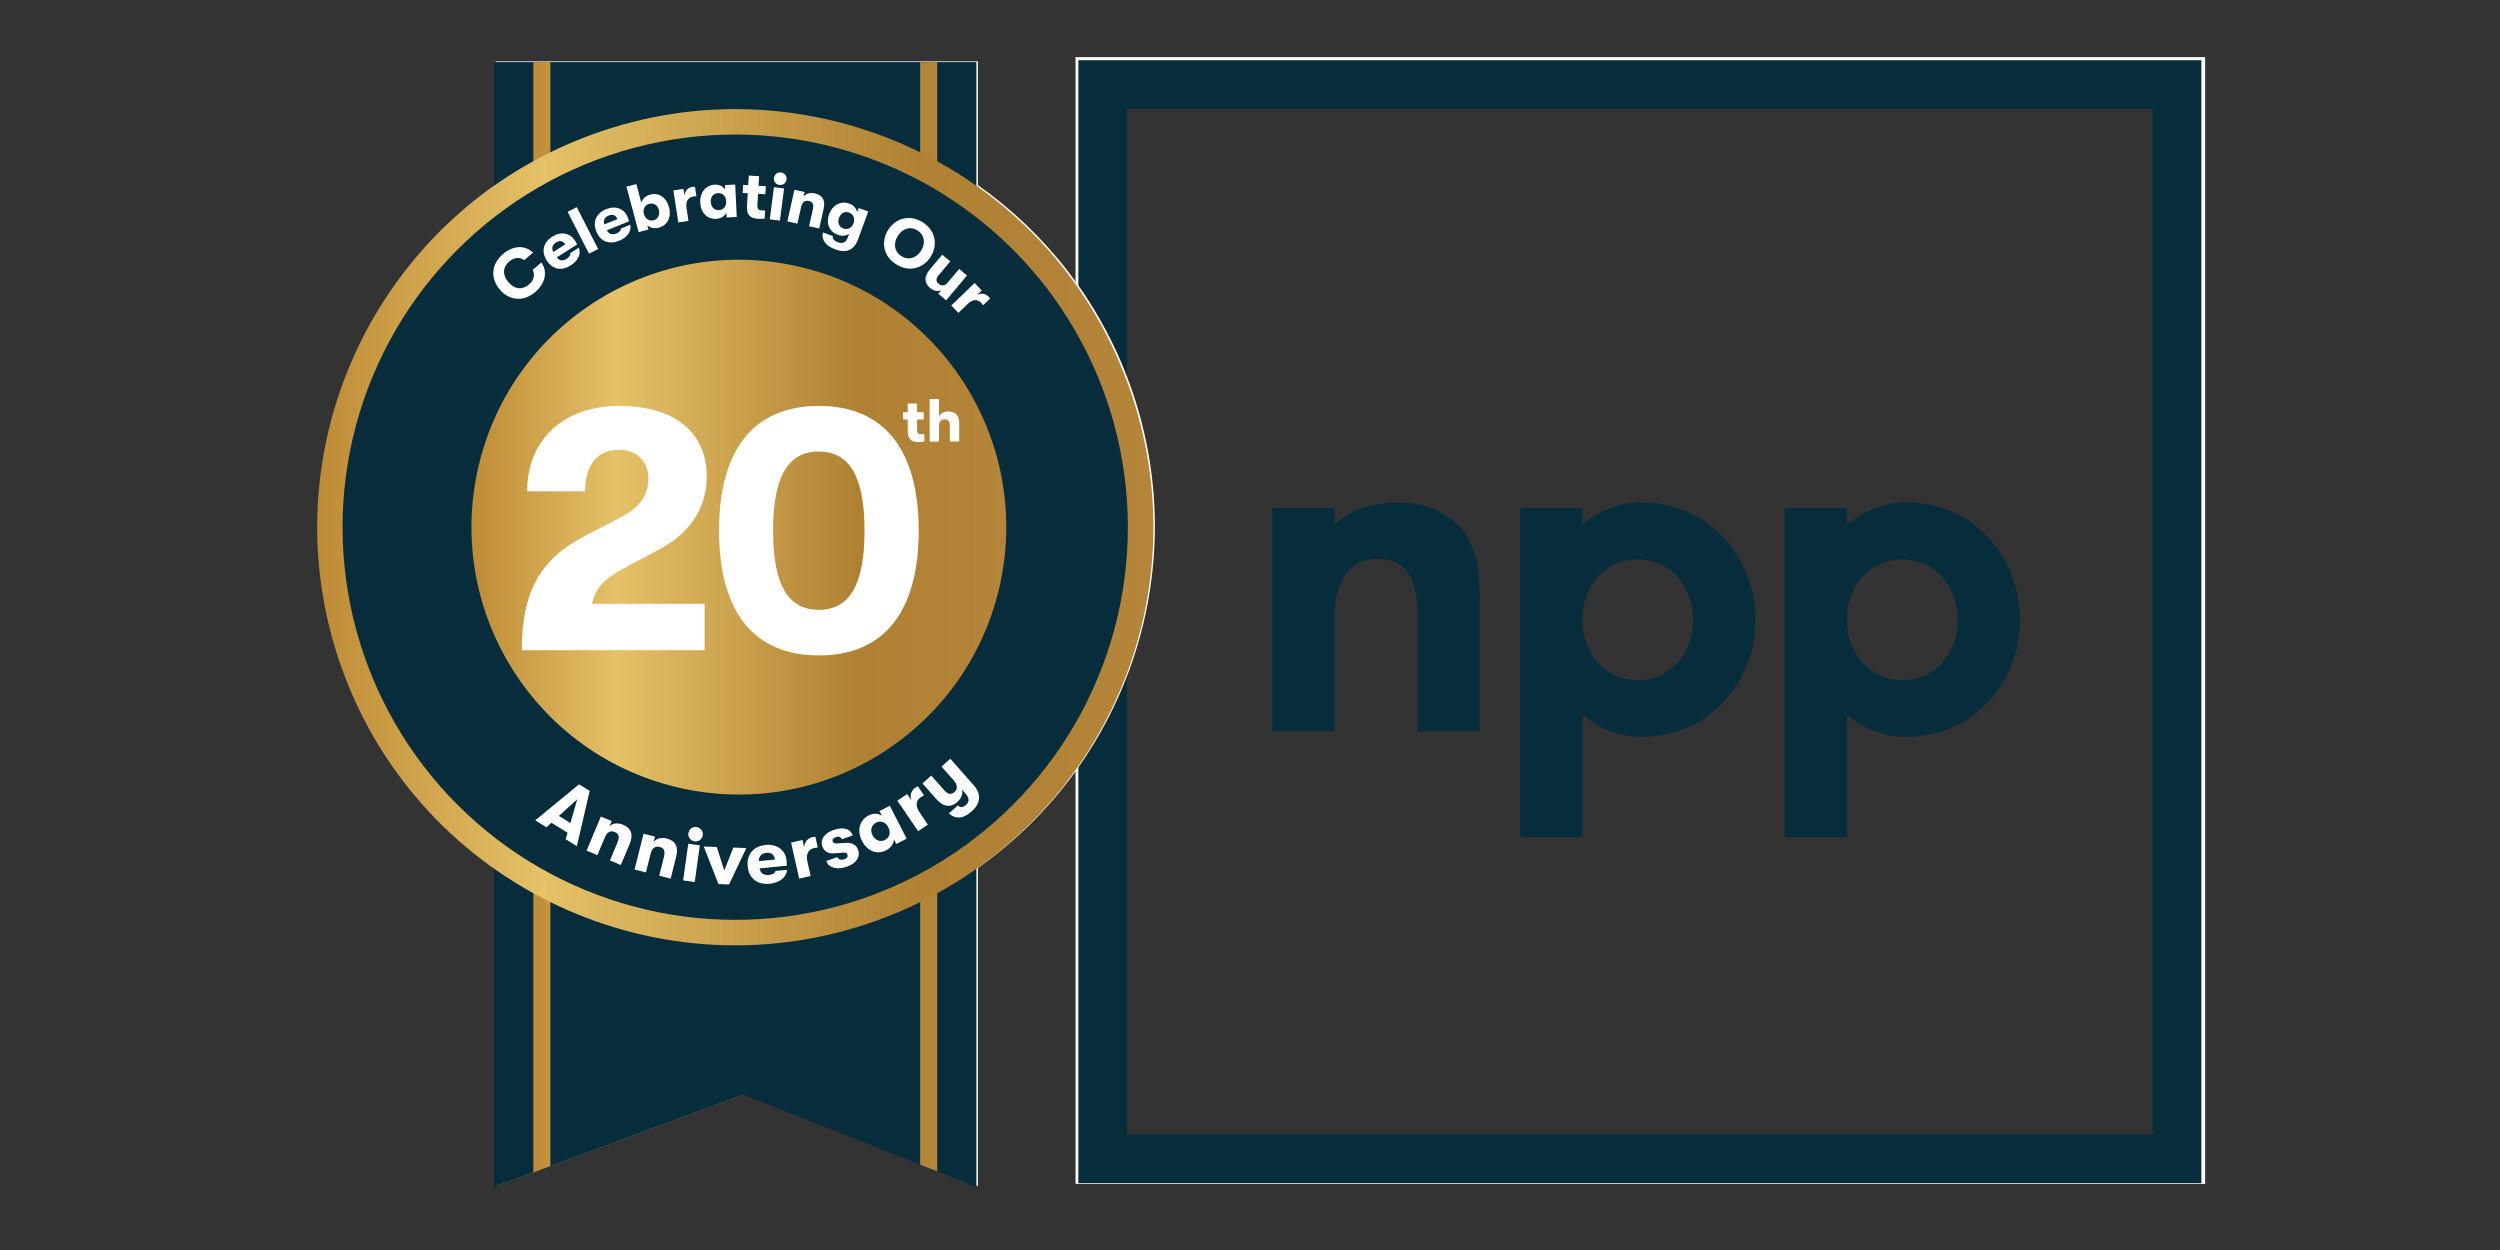
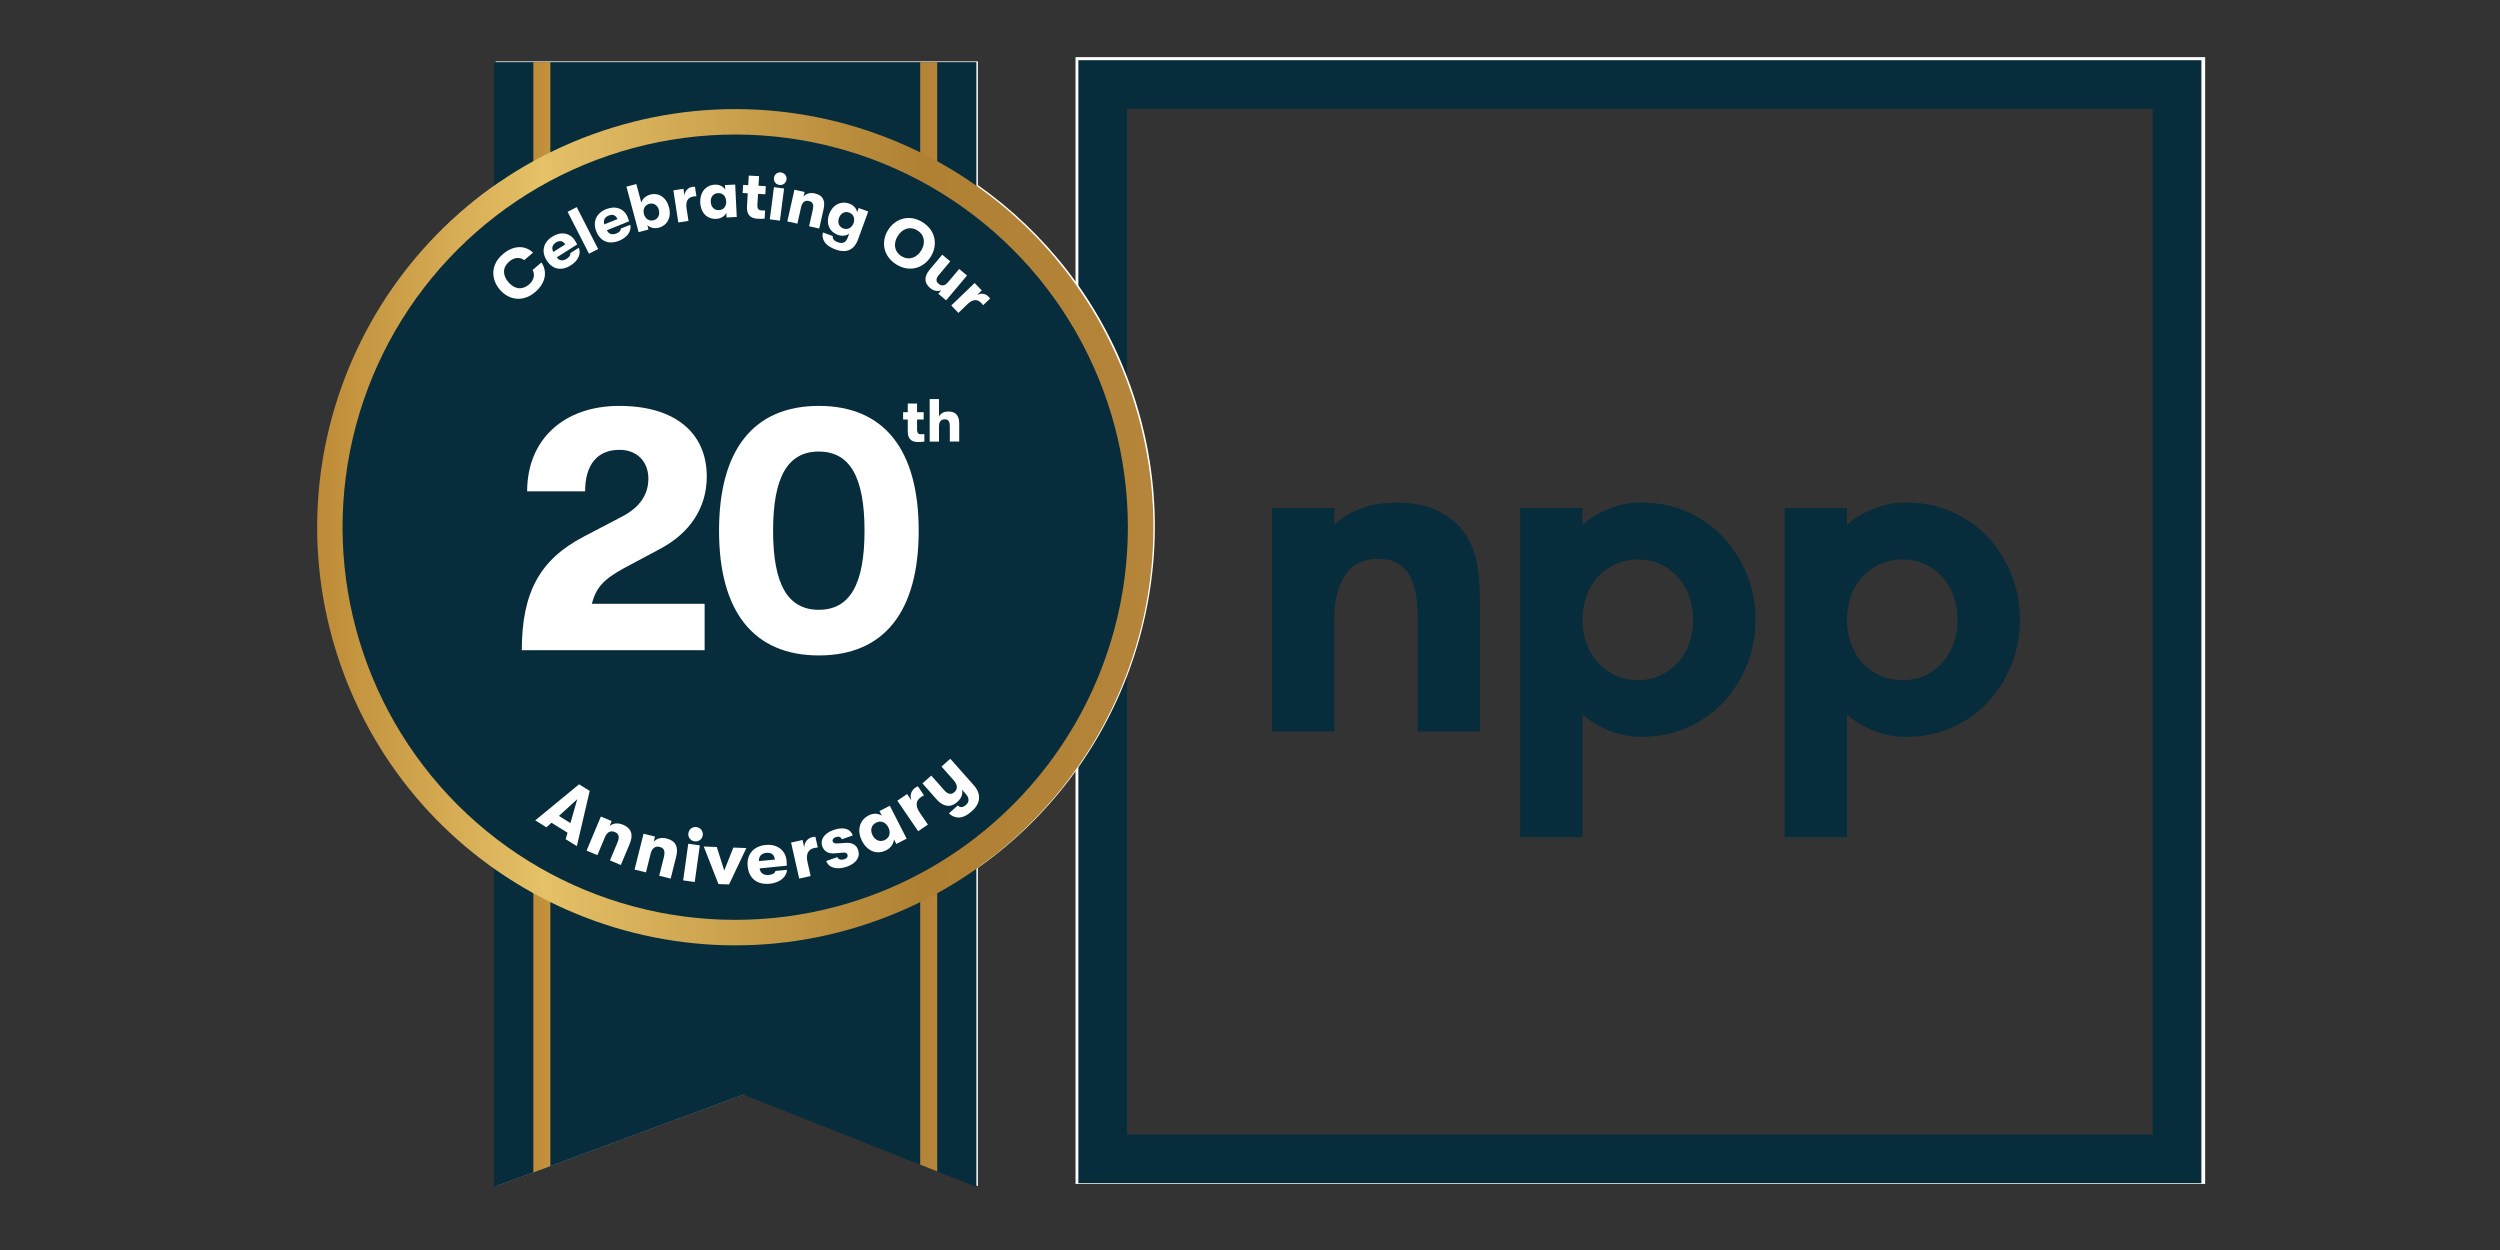
<svg xmlns="http://www.w3.org/2000/svg" xmlns:xlink="http://www.w3.org/1999/xlink" id="Layer_1" version="1.1" viewBox="0 0 432 216">
  <rect x="0" y="0" width="432" height="216" fill="#333333" stroke="none" />
  <defs>
    <style>
      .st0 {
        fill: url(#linear-gradient);
      }

      .st1, .st2 {
        fill: #072c3b;
      }

      .st3 {
        stroke-width: 1.13px;
      }

      .st3, .st4, .st5, .st6 {
        fill: #fff;
      
      }

      .st3, .st4, .st6 {
        stroke: #fff;
        stroke-miterlimit: 10;
      stroke: None;
      }

      .st3 {
        fill: none;
      
      }

      .st7 {
        fill: url(#New_Gradient_Swatch_32);
      }

      .st7, .st8, .st9, .st6, .st2 {
        fill-rule: evenodd;
      }

      .st8 {
        fill: url(#New_Gradient_Swatch_31);
      }

      .st4 {
        stroke-width: 2.26px;
      }

      .st9 {
        fill: url(#New_Gradient_Swatch_3);
      }

      .st6 {
        stroke-width: 4.51px;
      }
      .npp{
      fill: #072c3b;
      }
    </style>
    <linearGradient id="New_Gradient_Swatch_3" data-name="New Gradient Swatch 3" x1="92.15" y1="52.37" x2="161.95" y2="52.37" gradientUnits="userSpaceOnUse">
      <stop offset="0" stop-color="#be8b37" />
      <stop offset=".27" stop-color="#e5c167" />
      <stop offset=".72" stop-color="#b08133" />
      <stop offset="1" stop-color="#b4853a" />
    </linearGradient>
    <linearGradient id="New_Gradient_Swatch_31" data-name="New Gradient Swatch 3" y1="173.73" y2="173.73" xlink:href="#New_Gradient_Swatch_3" />
    <linearGradient id="New_Gradient_Swatch_32" data-name="New Gradient Swatch 3" x1="54.8" y1="91.1" x2="199.31" y2="91.1" xlink:href="#New_Gradient_Swatch_3" />
    <linearGradient id="linear-gradient" x1="81.49" y1="91.1" x2="173.88" y2="91.1" gradientTransform="translate(187.02 -54.1) rotate(76.72)" gradientUnits="userSpaceOnUse">
      <stop offset="0" stop-color="#be8b37" />
      <stop offset=".27" stop-color="#e5c167" />
      <stop offset=".72" stop-color="#b08133" />
      <stop offset="1" stop-color="#b4853a" />
    </linearGradient>
  </defs>
  <rect class="st3" x="190.01" y="14.99" width="181.36" height="187.32" />
  <g>
    <path class="st4" d="M185.85,9.87v194.71h195.2V9.87h-195.2ZM372.11,196.13h-177.82V18.31h177.82v177.82Z" />
    <g>
      <path class="st5 npp" d="M244.96,126.4v-19.94c0-1.49-.12-2.88-.37-4.16-.23-1.21-.62-2.25-1.14-3.09-.5-.81-1.16-1.43-2.02-1.92-.84-.47-1.92-.71-3.23-.71-2.59,0-4.44.87-5.66,2.67-1.3,1.9-1.95,4.33-1.95,7.21v19.94h-10.76v-38.62h10.76v2.92c.91-.89,1.95-1.63,3.13-2.21,2.18-1.09,4.74-1.64,7.61-1.64s5.23.49,7.17,1.44c1.96.97,3.54,2.3,4.68,3.96.98,1.49,1.65,3.15,2.01,4.94.35,1.73.53,3.9.53,6.47v22.75h-10.76Z" />
    </g>
    <g>
      <path class="st5 npp" d="M262.69,144.66v-56.89h10.76v2.94c.93-.86,2.02-1.6,3.25-2.2,2.26-1.11,4.57-1.68,6.86-1.68,2.9,0,5.6.54,8.03,1.62,2.42,1.07,4.52,2.57,6.26,4.44,1.73,1.87,3.09,4.05,4.05,6.48.96,2.44,1.45,5.04,1.45,7.71s-.49,5.34-1.45,7.75c-.96,2.41-2.32,4.57-4.04,6.44-1.73,1.87-3.84,3.37-6.26,4.44-2.42,1.07-5.13,1.62-8.03,1.62-2.3,0-4.61-.56-6.86-1.68-1.23-.61-2.31-1.34-3.25-2.2v21.21h-10.76ZM283.1,96.67c-1.49,0-2.84.28-4.01.83-1.19.56-2.21,1.31-3.04,2.23-.83.93-1.48,2.03-1.92,3.29-.45,1.27-.68,2.65-.68,4.08s.23,2.8.68,4.07c.44,1.26,1.08,2.36,1.92,3.29.83.92,1.85,1.67,3.04,2.23,1.17.55,2.51.83,4,.83s2.74-.28,3.88-.82c1.16-.56,2.17-1.31,3-2.24.83-.92,1.48-2.03,1.92-3.29.45-1.28.68-2.65.68-4.07s-.23-2.79-.68-4.07c-.44-1.26-1.09-2.36-1.92-3.29-.83-.92-1.84-1.67-3-2.23-1.14-.55-2.45-.83-3.88-.83Z" />
    </g>
    <g>
      <path class="st5 npp" d="M308.4,144.66v-56.89h10.76v2.94c.93-.86,2.02-1.6,3.25-2.2,2.26-1.11,4.57-1.68,6.86-1.68,2.9,0,5.6.54,8.03,1.62,2.42,1.07,4.53,2.57,6.26,4.44,1.73,1.87,3.09,4.05,4.04,6.48.96,2.44,1.45,5.04,1.45,7.71s-.49,5.33-1.45,7.75c-.96,2.41-2.32,4.57-4.04,6.44-1.73,1.87-3.84,3.37-6.26,4.44-2.42,1.07-5.12,1.62-8.03,1.62-2.3,0-4.61-.56-6.86-1.68-1.23-.61-2.31-1.34-3.25-2.2v21.21h-10.76ZM328.8,96.67c-1.49,0-2.84.28-4,.83-1.19.56-2.21,1.31-3.04,2.23-.83.93-1.48,2.03-1.92,3.29-.45,1.27-.68,2.65-.68,4.08s.23,2.8.68,4.07c.44,1.25,1.09,2.36,1.92,3.29.83.92,1.85,1.67,3.04,2.23,1.17.55,2.51.83,4,.83s2.74-.28,3.88-.82c1.16-.56,2.17-1.31,3-2.24.83-.92,1.48-2.03,1.92-3.29.45-1.28.68-2.65.68-4.07s-.23-2.8-.68-4.07c-.44-1.26-1.09-2.36-1.92-3.29-.83-.92-1.84-1.67-3-2.23-1.14-.55-2.45-.83-3.88-.83Z" />
    </g>
  </g>
  <g>
    <path class="st1" d="M371.98,18.82v177.23h-177.23V18.82h177.23M186.34,10.4v194.06h194.06V10.4h-194.06Z" />
    <g>
      <path class="st1" d="M221.33,89.18h8.48v5.06c1.14-1.97,2.72-3.46,4.74-4.47,2.02-1.01,4.38-1.52,7.08-1.52s4.86.44,6.65,1.32c1.79.88,3.2,2.07,4.24,3.58.88,1.35,1.49,2.85,1.83,4.51.34,1.66.51,3.73.51,6.22v21.55h-8.48v-18.74c0-1.55-.13-3.01-.39-4.36-.26-1.35-.69-2.5-1.28-3.46-.6-.96-1.4-1.72-2.41-2.3-1.01-.57-2.27-.85-3.77-.85-2.96,0-5.15,1.05-6.57,3.15-1.43,2.1-2.14,4.7-2.14,7.82v18.74h-8.48v-36.25Z" />
      <path class="st1" d="M272.53,94.07c1.14-1.81,2.76-3.24,4.86-4.28,2.1-1.03,4.21-1.55,6.34-1.55,2.75,0,5.26.51,7.55,1.52,2.28,1.01,4.24,2.4,5.87,4.16,1.63,1.76,2.9,3.8,3.81,6.11.91,2.31,1.36,4.73,1.36,7.27s-.46,5.03-1.36,7.31c-.91,2.28-2.18,4.31-3.81,6.07-1.63,1.76-3.59,3.15-5.87,4.16-2.28,1.01-4.8,1.52-7.55,1.52-2.13,0-4.24-.52-6.34-1.55-2.1-1.04-3.72-2.46-4.86-4.28v23.1h-8.48v-54.45h8.48v4.9ZM283.26,95.79c-1.66,0-3.15.31-4.47.94-1.32.62-2.45,1.45-3.38,2.49-.93,1.04-1.65,2.25-2.14,3.66-.49,1.4-.74,2.88-.74,4.43s.24,3.03.74,4.43c.49,1.4,1.21,2.62,2.14,3.66.93,1.04,2.06,1.87,3.38,2.49,1.32.62,2.81.93,4.47.93s3.06-.31,4.36-.93c1.3-.62,2.41-1.45,3.34-2.49.93-1.04,1.65-2.25,2.14-3.66.49-1.4.74-2.88.74-4.43s-.25-3.03-.74-4.43c-.49-1.4-1.21-2.62-2.14-3.66-.93-1.04-2.05-1.87-3.34-2.49-1.3-.62-2.75-.94-4.36-.94Z" />
      <path class="st1" d="M318.08,94.07c1.14-1.81,2.76-3.24,4.86-4.28,2.1-1.03,4.21-1.55,6.34-1.55,2.75,0,5.26.51,7.55,1.52,2.28,1.01,4.24,2.4,5.87,4.16,1.63,1.76,2.9,3.8,3.81,6.11.91,2.31,1.36,4.73,1.36,7.27s-.46,5.03-1.36,7.31c-.91,2.28-2.18,4.31-3.81,6.07-1.63,1.76-3.59,3.15-5.87,4.16-2.28,1.01-4.8,1.52-7.55,1.52-2.13,0-4.24-.52-6.34-1.55s-3.72-2.46-4.86-4.28v23.1h-8.48v-54.45h8.48v4.9ZM328.81,95.79c-1.66,0-3.15.31-4.47.94-1.32.62-2.45,1.45-3.38,2.49-.93,1.04-1.65,2.25-2.14,3.66-.49,1.4-.74,2.88-.74,4.43s.24,3.03.74,4.43c.49,1.4,1.21,2.62,2.14,3.66.93,1.04,2.06,1.87,3.38,2.49,1.32.62,2.81.93,4.47.93s3.06-.31,4.36-.93c1.3-.62,2.41-1.45,3.34-2.49s1.64-2.25,2.14-3.66c.49-1.4.74-2.88.74-4.43s-.25-3.03-.74-4.43c-.49-1.4-1.21-2.62-2.14-3.66s-2.05-1.87-3.34-2.49c-1.3-.62-2.75-.94-4.36-.94Z" />
    </g>
  </g>
  <path class="st6" d="M195.21,66.33c-5.23-14.41-14.58-26.13-26.23-34.34V10.61h-83.34v21.36c-25.96,18.32-37.59,52.35-26.23,83.65,5.23,14.41,14.58,26.13,26.23,34.34v55.01l43.11-15.94,40.23,15.94v-54.99c25.97-18.31,37.59-52.35,26.23-83.66Z" />
  <g>
    <polygon class="st2" points="168.72 10.74 85.38 10.74 85.38 96.5 128.49 80.56 168.72 96.5 168.72 10.74" />
    <path class="st9" d="M159.01,10.74v81.91l2.94,1.17V10.74h-2.94ZM95.1,10.74h-2.94v83.26l2.94-1.09V10.74Z" />
    <polygon class="st2" points="168.72 144.86 85.38 144.86 85.38 205.1 128.49 189.16 168.72 205.1 168.72 144.86" />
    <path class="st8" d="M159.01,144.86v56.39l2.94,1.17v-57.56h-2.94ZM95.1,144.86h-2.94v57.73l2.94-1.09v-56.65Z" />
    <path class="st7" d="M194.95,66.45c13.62,37.5-5.75,78.93-43.24,92.55-37.5,13.62-78.93-5.75-92.55-43.24-13.61-37.5,5.75-78.93,43.24-92.55,37.5-13.62,78.93,5.75,92.55,43.24Z" />
    <circle class="st1" cx="127.05" cy="91.1" r="67.85" transform="translate(-27.21 116.52) rotate(-45)" />
    <g>
      <path class="st5" d="M86.36,50.03c-1.62-1.9-1.51-4.37.53-6.11,1.81-1.55,3.81-1.59,5.22-.27l-1.52,1.3c-.76-.56-1.72-.51-2.6.25-1.17,1-1.17,2.35-.14,3.56s2.37,1.41,3.54.42c.88-.76,1.09-1.7.65-2.53l1.52-1.3c1.08,1.6.73,3.57-1.08,5.12-2.03,1.74-4.49,1.47-6.12-.43Z" />
      <path class="st5" d="M99.71,42.26l-3.5,2.21c.42.6,1.04.68,1.71.25.46-.29.68-.61.62-.98l1.48-.93c.44,1.03-.12,2.25-1.38,3.04-1.62,1.02-3.18.73-4.18-.86-.98-1.56-.56-3.14.99-4.11,1.48-.93,3.06-.65,3.9.69.16.25.24.4.38.68ZM97.68,42.23c-.41-.62-.97-.74-1.61-.33-.65.41-.8,1.04-.45,1.63l2.06-1.3Z" />
      <path class="st5" d="M98.08,36.6l1.58-.81,3.7,7.24-1.58.81-3.7-7.24Z" />
      <path class="st5" d="M108.7,38.24l-3.83,1.55c.31.66.91.85,1.64.55.51-.2.77-.48.78-.85l1.62-.65c.25,1.09-.52,2.19-1.9,2.75-1.77.72-3.26.15-3.96-1.58-.69-1.7,0-3.18,1.69-3.87,1.62-.65,3.12-.1,3.71,1.37.11.27.16.44.25.74ZM106.7,37.86c-.29-.69-.83-.89-1.53-.61-.71.29-.97.88-.73,1.52l2.25-.91Z" />
      <path class="st5" d="M115.61,35.82c.45,1.7-.28,3.13-1.78,3.53-.8.21-1.56-.02-1.97-.45l.2.76-1.71.45-2.1-7.86,1.71-.45.86,3.22c.16-.59.72-1.18,1.53-1.39,1.48-.4,2.8.48,3.25,2.19ZM113.86,36.29c-.22-.83-.91-1.27-1.66-1.07-.78.21-1.15.92-.93,1.76.23.85.92,1.28,1.68,1.08.75-.2,1.12-.93.9-1.77Z" />
      <path class="st5" d="M116.34,32.9l1.76-.27.18,1.16c.07-.86.66-1.38,1.34-1.49.21-.03.32-.04.47-.02l.25,1.63c-.21,0-.31.01-.53.05-.95.15-1.36.84-1.17,2.07l.33,2.14-1.76.27-.85-5.54Z" />
      <path class="st5" d="M121,34.99c-.08-1.67.89-3,2.52-3.08.81-.04,1.47.31,1.8.87l-.04-.8,1.76-.09.27,5.6-1.76.09-.04-.79c-.28.57-.95.99-1.73,1.03-1.67.08-2.7-1.14-2.78-2.82ZM125.48,34.77c-.04-.8-.52-1.44-1.4-1.4-.83.04-1.31.68-1.26,1.53s.58,1.45,1.41,1.41c.88-.04,1.3-.73,1.26-1.54Z" />
      <path class="st5" d="M132.21,36.36l-.08,1.42c-.26.03-.68.05-1.19.02-.83-.05-1.97-.3-1.86-2.17l.13-2.23-.88-.05.08-1.4.88.05.1-1.66,1.78.1-.1,1.66,1.26.07-.08,1.4-1.26-.07-.11,1.86c-.05.82.28.97.72,1,.2.01.45.02.62,0Z" />
      <path class="st5" d="M133.74,32.34l1.75.23-.72,5.56-1.75-.23.72-5.56ZM133.74,30.74c.08-.6.59-1.03,1.22-.94.63.08,1.03.63.95,1.23-.08.59-.6,1.01-1.23.93-.63-.08-1.02-.63-.94-1.21Z" />
      <path class="st5" d="M137.29,32.79l1.74.39-.18.79c.45-.54,1.15-.73,1.98-.54,1.33.3,1.83,1.2,1.49,2.68l-.76,3.38-1.75-.39.63-2.81c.21-.92.04-1.4-.66-1.56-.69-.16-1.16.22-1.35,1.06l-.64,2.86-1.74-.39,1.23-5.47Z" />
      <path class="st5" d="M150.03,36.56l-1.8,4.92c-.38,1.01-1.02,1.63-1.83,1.84-.6.16-1.3.06-2.05-.22-.75-.28-1.34-.63-1.74-1.12-.41-.52-.59-1.23-.4-1.81l1.7.62c-.08.44.19.83.87,1.07.77.28,1.37.12,1.71-.82l.26-.7c-.46.43-1.27.5-1.96.25-1.56-.57-2.08-2.05-1.51-3.6.57-1.55,2-2.35,3.52-1.79.72.26,1.23.85,1.3,1.49l.28-.75,1.67.61ZM147.49,38.57c.28-.76.03-1.55-.76-1.84-.75-.28-1.46.12-1.75.92-.29.8-.01,1.55.74,1.83.8.29,1.49-.15,1.77-.91Z" />
      <path class="st5" d="M153.45,39.76c1.22-1.97,3.64-2.81,5.96-1.37,2.32,1.44,2.65,3.98,1.44,5.94-1.22,1.97-3.64,2.81-5.96,1.37-2.32-1.44-2.65-3.98-1.44-5.94ZM159.18,43.3c.75-1.21.66-2.66-.65-3.48-1.32-.82-2.67-.24-3.4.97-.76,1.2-.67,2.66.65,3.48,1.32.81,2.66.23,3.4-.97Z" />
      <path class="st5" d="M160.59,46.66l2.23-2.65,1.38,1.16-1.97,2.35c-.49.59-.57,1.07-.05,1.51.58.49,1.14.32,1.63-.26l1.94-2.3,1.35,1.14-3.61,4.29-1.35-1.14.52-.61c-.62.25-1.3.15-1.95-.39-1.03-.87-1.04-1.97-.11-3.09Z" />
      <path class="st5" d="M168.42,48.91l1.23,1.28-.85.81c.74-.44,1.51-.26,1.99.23.14.15.22.24.29.37l-1.19,1.14c-.13-.17-.19-.25-.35-.41-.67-.69-1.48-.63-2.37.24l-1.56,1.5-1.23-1.28,4.04-3.89Z" />
    </g>
    <g>
      <path class="st5" d="M98.08,143.9l-2.79-1.73-.87.79-1.93-1.2,7.57-6.23,1.84,1.14-2.22,9.55-1.93-1.2.32-1.13ZM98.57,142.22l1.18-4.12-3.17,2.89,1.98,1.23Z" />
      <path class="st5" d="M103.83,141.1l1.87.78-.36.86c.62-.52,1.44-.59,2.33-.22,1.43.6,1.81,1.71,1.14,3.31l-1.53,3.64-1.88-.79,1.27-3.03c.42-.99.32-1.56-.43-1.88-.74-.31-1.34.01-1.72.92l-1.29,3.08-1.87-.78,2.47-5.89Z" />
      <path class="st5" d="M111.21,144.07l1.97.49-.23.9c.54-.6,1.34-.8,2.27-.56,1.5.38,2.05,1.42,1.63,3.1l-.96,3.83-1.98-.5.8-3.19c.26-1.04.08-1.59-.71-1.79-.79-.2-1.32.21-1.57,1.16l-.81,3.24-1.97-.49,1.56-6.2Z" />
      <path class="st5" d="M118.94,145.8l1.99.28-.88,6.33-2-.28.88-6.33ZM118.95,143.98c.1-.68.68-1.16,1.41-1.06.72.1,1.17.73,1.08,1.41-.09.67-.69,1.15-1.42,1.05-.72-.1-1.16-.72-1.07-1.39Z" />
      <path class="st5" d="M121.62,146.28l2.24.08,1.29,4.07,1.57-3.97,2.25.08-2.99,6.29-1.83-.06-2.54-6.48Z" />
      <path class="st5" d="M135.96,149.59l-4.7.47c.12.83.72,1.22,1.62,1.13.62-.06,1-.27,1.13-.69l1.98-.19c-.07,1.27-1.27,2.23-2.96,2.4-2.16.21-3.62-.88-3.83-3.01-.21-2.08,1.03-3.49,3.1-3.69,1.98-.2,3.44.9,3.62,2.69.03.33.04.53.04.89ZM133.9,148.53c-.1-.85-.62-1.25-1.47-1.16-.87.09-1.35.65-1.28,1.43l2.76-.27Z" />
      <path class="st5" d="M136.7,145.59l1.98-.44.29,1.31c.01-.98.64-1.62,1.4-1.8.23-.05.36-.07.53-.06l.41,1.84c-.24.03-.36.04-.6.09-1.07.24-1.49,1.07-1.17,2.45l.54,2.4-1.98.44-1.4-6.23Z" />
      <path class="st5" d="M142.8,148.77l1.9-.66c.14.41.64.56,1.23.36.41-.14.63-.44.51-.79-.09-.28-.29-.39-.85-.34l-1.38.12c-1.05.1-1.81-.33-2.13-1.24-.39-1.14.37-2.25,1.93-2.79,1.7-.59,2.93-.27,3.34.94l-1.89.66c-.15-.43-.54-.54-1.05-.37-.41.14-.62.44-.52.73.1.28.33.39.86.35l1.4-.09c1.04-.08,1.82.3,2.13,1.21.43,1.25-.35,2.35-1.96,2.91-1.72.59-3.14.19-3.54-.99Z" />
      <path class="st5" d="M148.94,145.28c-.87-1.7-.48-3.54,1.17-4.38.83-.42,1.68-.36,2.28.06l-.42-.81,1.79-.92,2.91,5.69-1.79.92-.41-.8c-.02.72-.53,1.48-1.32,1.88-1.7.87-3.34.08-4.21-1.63ZM153.5,142.95c-.42-.81-1.22-1.25-2.12-.79-.84.43-1.04,1.32-.6,2.18.44.86,1.29,1.23,2.13.81.9-.46,1.01-1.37.59-2.19Z" />
      <path class="st5" d="M155.07,138.35l1.68-1.14.75,1.11c-.35-.91,0-1.75.64-2.19.2-.13.31-.2.47-.26l1.06,1.56c-.21.11-.32.17-.53.31-.91.62-.99,1.54-.19,2.71l1.39,2.04-1.68,1.14-3.6-5.28Z" />
      <path class="st5" d="M164.21,131.11l4.11,4.64c.69.78.93,1.61.85,2.34-.1.75-.46,1.4-1.27,2.11-.81.72-1.52,1.05-2.21,1.07-.61,0-1.25-.23-1.71-.73l1.53-1.36c.39.38.83.42,1.41-.09.56-.49.63-1.15-.03-1.89l-.66-.75c.18.75-.09,1.5-.82,2.14-1.22,1.08-2.49.75-3.55-.44l-2.46-2.78,1.52-1.35,2.26,2.55c.55.62,1.13.85,1.76.29.61-.55.5-1.3-.15-2.03l-2.1-2.37,1.52-1.35Z" />
    </g>
-     <circle class="st0" cx="127.69" cy="91.1" r="46.2" transform="translate(9.68 194.44) rotate(-76.72)" />
    <g>
      <g>
        <path class="st5" d="M100.86,92.73l6.62-3.46c3.04-1.58,4.56-3.77,4.56-6.56,0-2.98-2-4.98-4.98-4.98-3.83,0-5.95,2.55-5.95,7.17h-10.02c0-8.93,6.32-14.76,15.92-14.76s15.12,4.62,15.12,12.21c0,5.35-2.86,9.78-8.2,12.57l-6.14,3.28c-3.52,1.94-4.74,3.28-5.53,6.14h19.5v8.02h-31.59c0-9.96,3.1-15.67,10.69-19.62Z" />
        <path class="st5" d="M124.25,91.7c0-14.03,6.01-21.56,17.25-21.56s17.25,7.53,17.25,21.56-6.01,21.56-17.25,21.56-17.25-7.53-17.25-21.56ZM149.39,91.7c0-9.29-2.55-13.67-7.9-13.67s-7.9,4.37-7.9,13.67,2.55,13.67,7.9,13.67,7.9-4.37,7.9-13.67Z" />
      </g>
      <g>
        <path class="st5" d="M159.73,75.02v1.28c-.23.04-.61.08-1.07.08-.76,0-1.8-.17-1.8-1.86v-2.02h-.8v-1.27h.8v-1.5h1.61v1.5h1.14v1.27h-1.14v1.68c0,.75.3.86.7.86.18,0,.41-.01.56-.03Z" />
        <path class="st5" d="M165.75,73.17v3.13h-1.62v-2.6c0-.85-.24-1.24-.89-1.24s-.98.42-.98,1.2v2.65h-1.61v-7.35h1.61v3.02c.29-.57.87-.87,1.64-.87,1.23,0,1.85.69,1.85,2.07Z" />
      </g>
    </g>
  </g>
</svg>